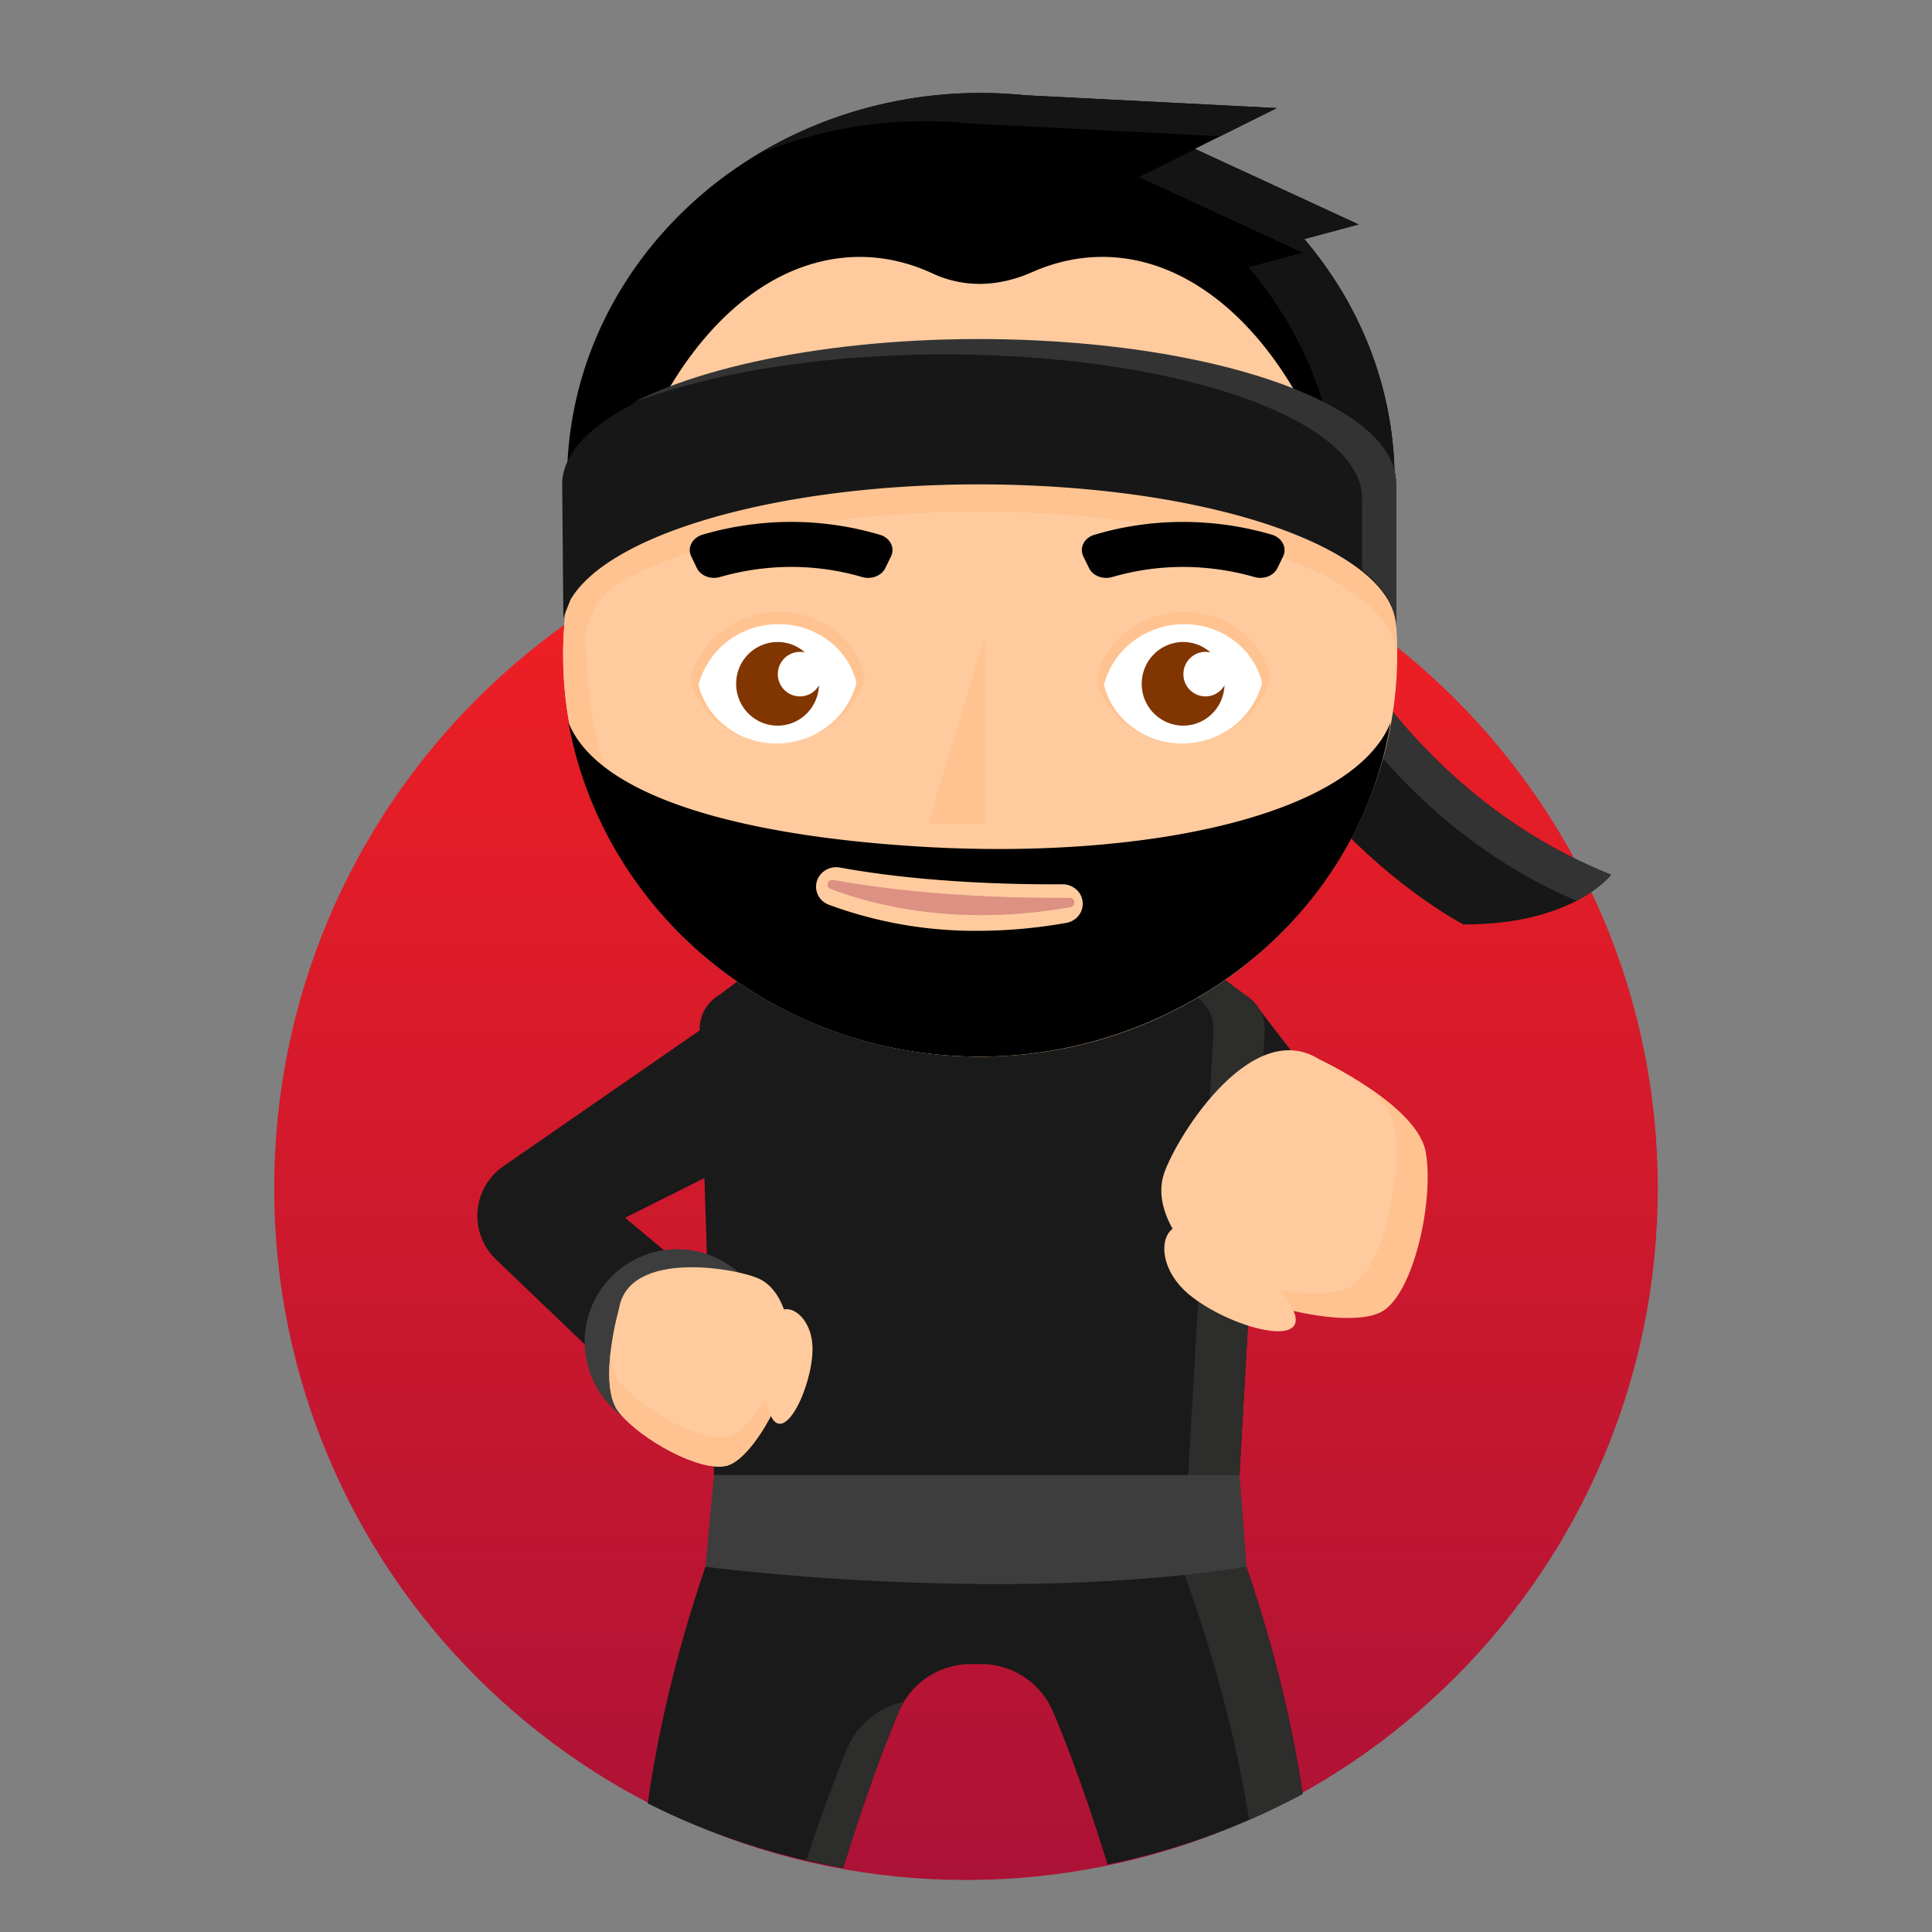
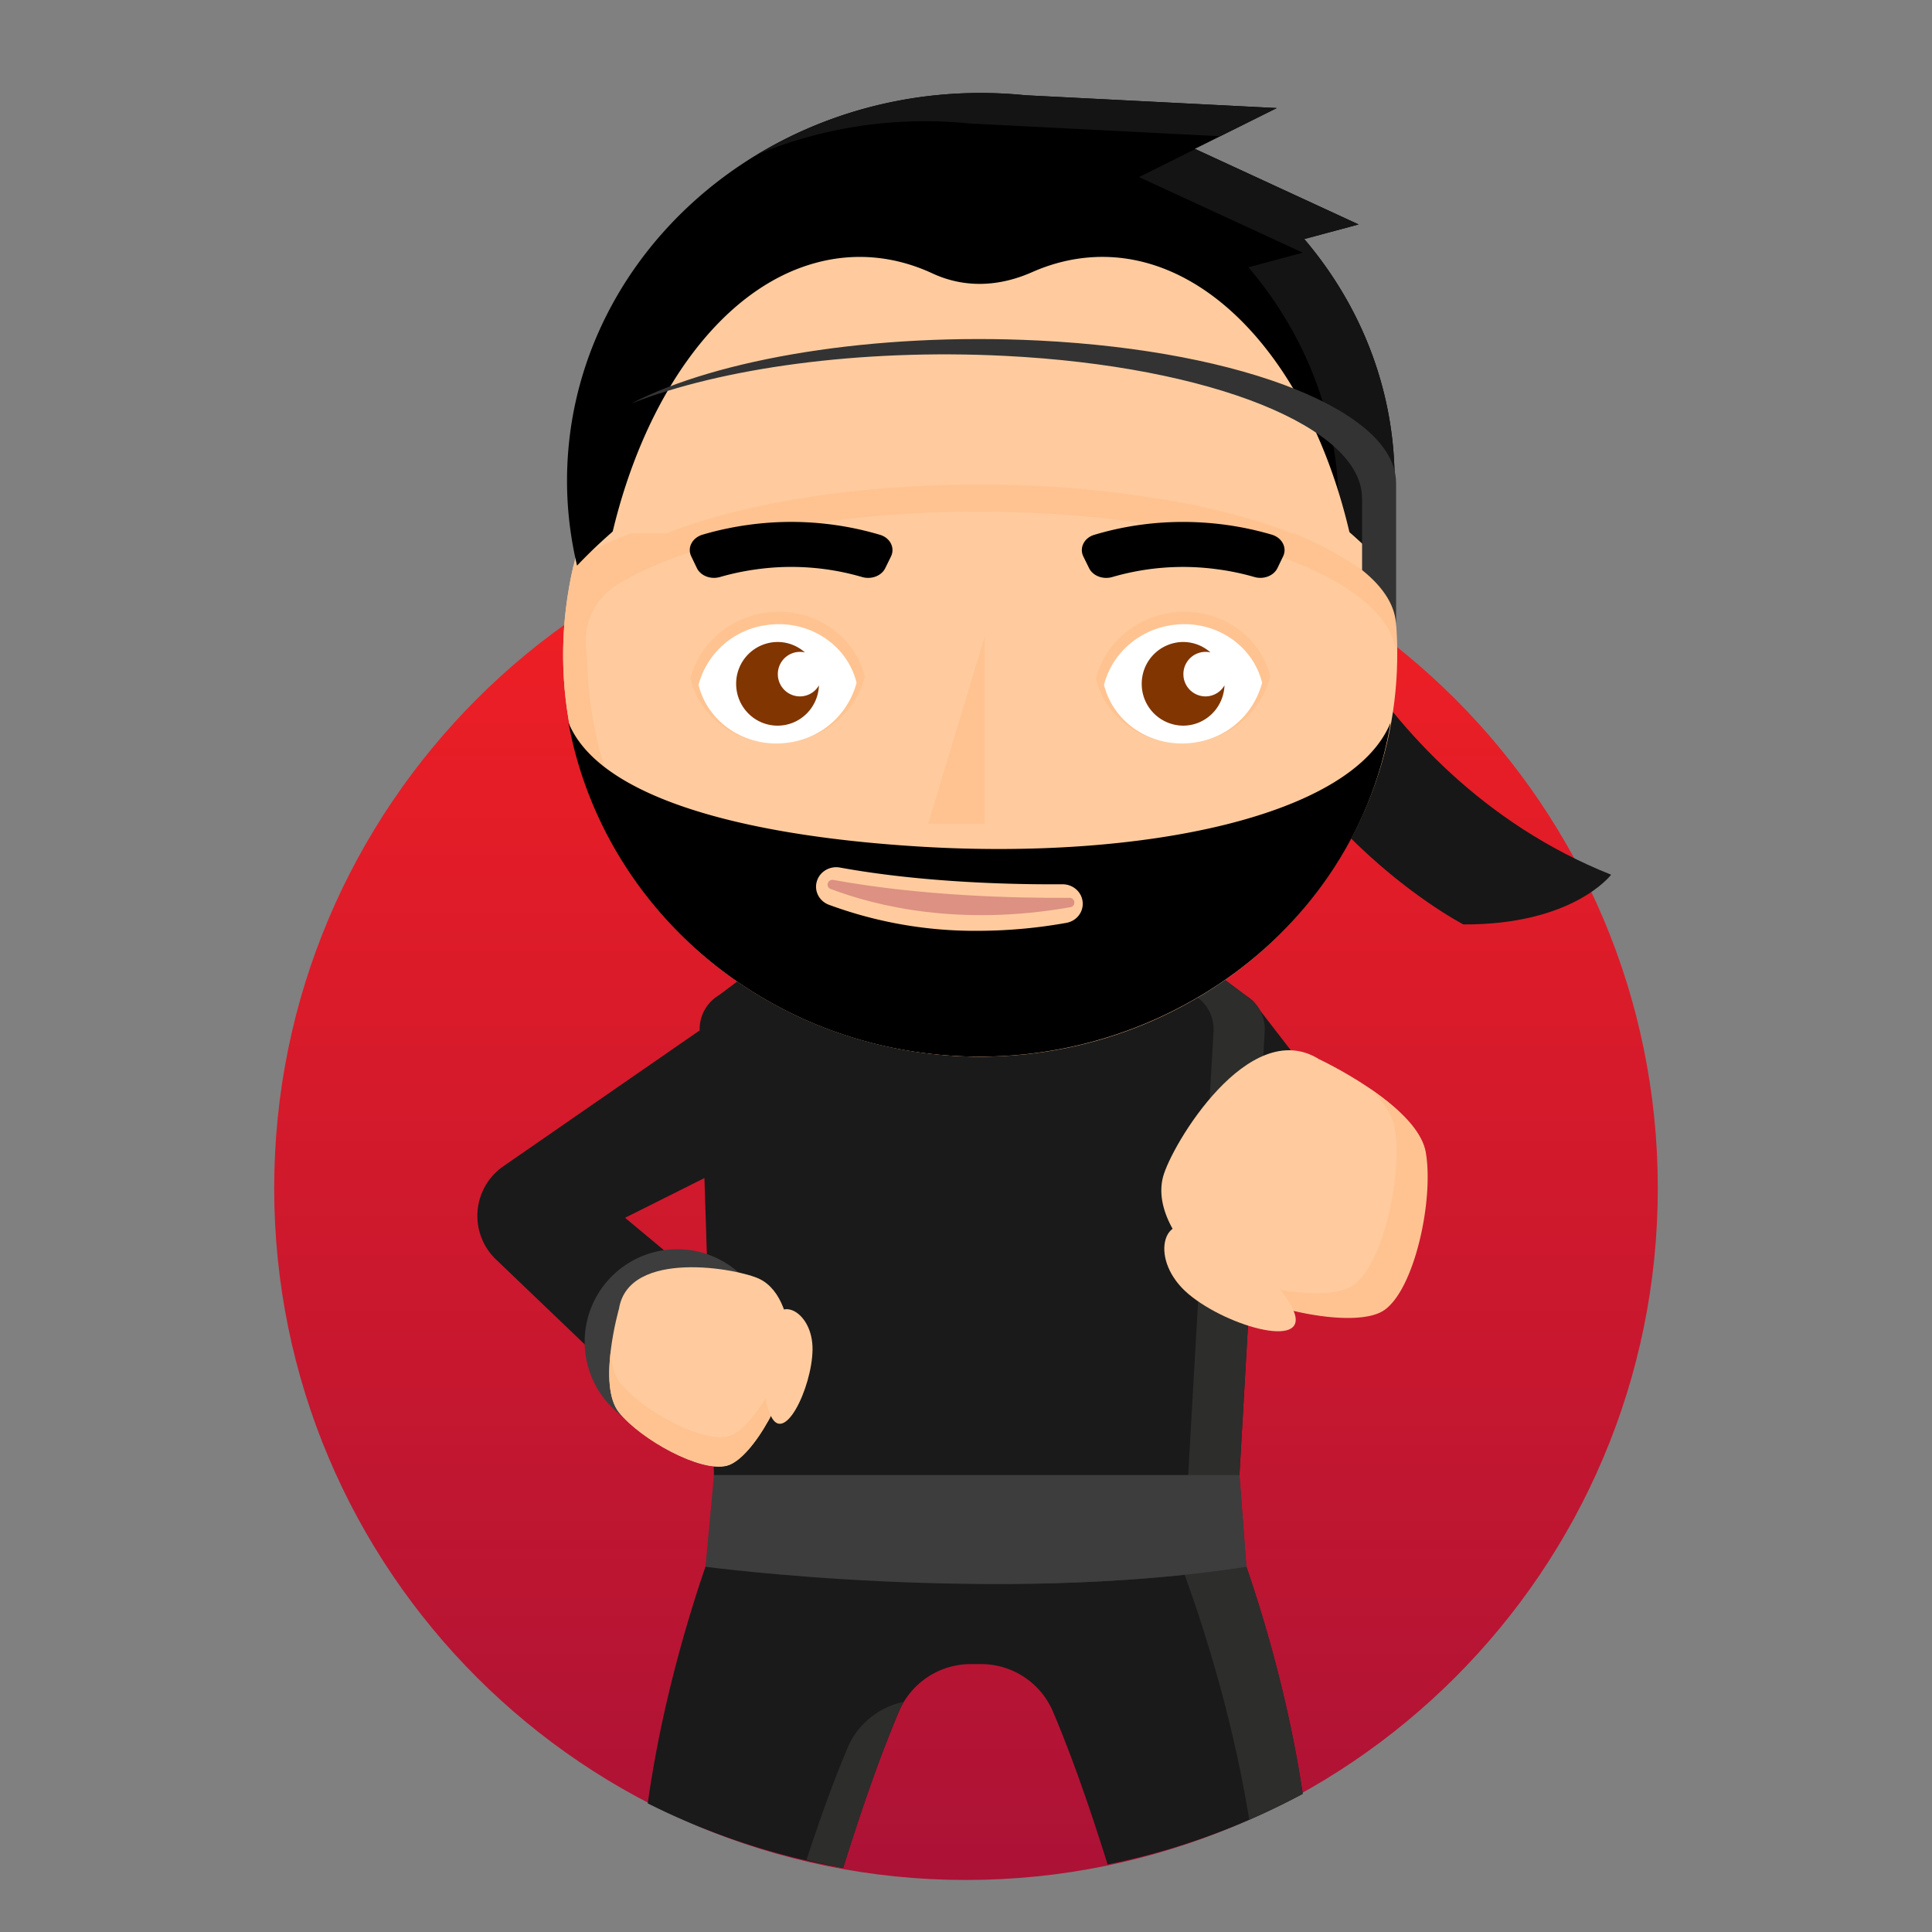
<svg xmlns="http://www.w3.org/2000/svg" viewBox="0 0 1200 1200" id="ninja">
  <rect x="0" y="0" width="1200" height="1200" fill="#808080" stroke="none" />
  <desc>eyJiZ0NvbG9yIjoiUmVkIiwiY29udGV4dCI6eyJiYWNrZ3JvdW5kRnJvbSI6IiIsImJhY2tncm91bmRUbyI6IiIsImJlYXJkQ29sb3IiOiIjMDAwMDAwIiwiZXllc0NvbG9yIjoiIzgxMzUwMCIsImhhaXJDb2xvciI6IiMwMDAwMDAiLCJoYWlyQ29sb3JBY2NlbnQiOiIjMTQxNDE0Iiwic2hhZG93Q29sb3IiOiIjZmZjMzkxIiwic2tpbkNvbG9yIjoiI2ZmY2I5ZSJ9LCJlbGVtZW50cyI6W3sicG9zIjoyMCwibmFtZSI6ImJhbmRhbmExIiwiYXJnIjoiIn0seyJwb3MiOjMsIm5hbWUiOiJiZWFyZDEiLCJhcmciOiIifSx7InBvcyI6MCwibmFtZSI6ImJvZHlGaXN0IiwiYXJnIjoiIn0seyJwb3MiOjYsIm5hbWUiOiJleWVicm93MyIsImFyZyI6IiJ9LHsicG9zIjoxMSwibmFtZSI6ImV5ZXMyIiwiYXJnIjoiIn0seyJwb3MiOjEyLCJuYW1lIjoiaGFpcjIiLCJhcmciOiIifSx7InBvcyI6MSwibmFtZSI6ImhlYWQiLCJhcmciOiIifSx7InBvcyI6MiwibmFtZSI6Im1vdXNlQW5kTm9zZSIsImFyZyI6IiJ9XX0=</desc>
  <defs>
    <linearGradient id="a" x1="0" x2="0" y1="0" y2="1">
      <stop offset="0" stop-color="#f42023" />
      <stop offset="1" stop-color="#ac1236" />
    </linearGradient>
  </defs>
  <path fill="url(#a)" d="M170.31 738c0 237.32 192.38 429.69 429.69 429.69 237.32 0 429.69-192.37 429.69-429.7 0-237.3-192.37-429.68-429.69-429.68-237.3 0-429.69 192.37-429.69 429.69" />
  <g>
    <path fill="#1a1a1a" d="M721.32 709s50.2 19.93 56.48 23.32c6.3 3.4 74.69-14.32 74.69-14.32l-74.68-96.63zM606.18 942.75L455.7 926.88s-38.64 87.84-53.36 193.23a437.45 437.45 0 00121.36 40.1c10.23-32.92 22.07-67.53 34.54-96.95a48.53 48.53 0 0144.68-29.66h6.5a48.51 48.51 0 0144.67 29.66c12.2 28.77 23.8 62.5 33.86 94.79a438.72 438.72 0 00121.19-43.86c-15.31-102.73-52.52-187.3-52.52-187.3zm0 0" />
    <path fill="#2d2d2c" d="M561.2 1057.08a48.65 48.65 0 00-34.94 28.95c-8.89 21.22-17.44 45.1-25.32 69.1a437.45 437.45 0 0022.77 5.08c8.23-26.45 17.48-53.98 27.26-79.04a696.25 696.25 0 017.41-18.5c.82-1.94 1.78-3.8 2.82-5.6zm195.46-130.14l-149.94 16.03L494.74 931l-38.47-4.06c-.07.16-4.12 9.55-10.1 25.77l128.37 13.7 150.42-16.06s34.81 80.24 50.94 179.8a438.72 438.72 0 0033.25-15.95c-15.28-102.57-52.36-186.97-52.5-187.26z" />
    <path fill="#1a1a1a" d="M647.11 578.81h-120.4a83.23 83.23 0 00-50 16.7l-30.03 22.54a24.89 24.89 0 00-4.4 3.32 24.36 24.36 0 00-7.7 18.62l10.12 314.79h322.95l17.9-314.1a24.44 24.44 0 00-7.78-19.3h.03l-.25-.2a24.55 24.55 0 00-3.82-2.89l-30.34-22.79a83.27 83.27 0 00-50.02-16.69zm0 0" />
    <path fill="#2d2d2c" d="M777.77 621.37h.04l-.25-.2a24.55 24.55 0 00-3.83-2.88l-30.35-22.79a83.11 83.11 0 00-50-16.69h-31.83a83.15 83.15 0 0150.01 16.7l30.35 22.8c1.38.82 2.65 1.79 3.82 2.86l.28.2h-.03a24.36 24.36 0 017.76 19.3L738 916.17l4.33 56.97c-46.14 7.2-94.65 10.1-140 10.63 53.93.6 114.68-1.72 171.82-10.63l-4.32-56.98 15.7-275.5a24.37 24.37 0 00-7.77-19.3" />
    <path fill="#3d3d3d" d="M438.18 973.15s181.26 24.13 336 0l-4.34-56.98H443.47" />
    <path fill="#1a1a1a" d="M312.66 724.37a37.49 37.49 0 00-4.6 57.9l94.58 90.5 58.4-55.68-72.79-60.7 72.8-36.45L434.57 640zm0 0" />
    <path fill="#3d3d3d" d="M478.1 832.33a57.48 57.48 0 11-114.94 0 57.48 57.48 0 01114.94 0" />
    <path fill="#ffcb9e" d="M384.47 812.88s-13.68 47.58.04 64.5c13.74 16.9 50.57 37.28 66.97 33.03s39.73-48.37 39.7-69.45c0-21.06-5.9-39.84-19.24-46.49-13.34-6.63-81.45-18.9-87.47 18.41" />
    <path fill="#ffc391" d="M452.33 892.05c-16.4 4.24-53.24-16.12-66.96-33.04-3.96-4.85-5.62-12.22-6.01-20.27-1.71 13.99-1.68 30.08 5.17 38.51 13.73 16.93 50.56 37.29 66.97 33.04 16.4-4.24 39.73-48.37 39.7-69.44 0-2.92-.13-5.81-.36-8.63-4.94 22.61-24.32 56.14-38.52 59.83" />
    <path fill="#ffcb9e" d="M479.86 822.32s-10.05 33.82-1.76 55.5c8.27 21.7 26.24-15.72 26.58-39.44.33-23.7-21.03-34.16-24.82-16.06M819.2 657.85s60.94 28.4 66.03 57.55c5.08 29.14-6.88 85.02-25.85 98.04-18.98 13.01-84.98-2.42-106.54-21.23-21.57-18.79-35.57-41.57-30.47-61.17 5.1-19.58 53.25-100.3 96.83-73.2" />
    <path fill="#ffc391" d="M840.28 798.37c18.97-13.02 30.94-68.91 25.85-98.05-1.45-8.36-7.5-16.64-15.4-24.23 15.86 10.74 32.3 25.1 34.84 39.65 5.1 29.15-6.89 85.02-25.84 98.04-19 13.02-84.99-2.42-106.55-21.23a141.52 141.52 0 01-8.52-8.07c27.58 15.1 79.2 25.15 95.62 13.88" />
    <path fill="#ffcb9e" d="M743.82 764s43.62 19.86 58.46 47.67c14.81 27.8-39.54 12.83-64.12-7.94-24.59-20.78-16.25-52 5.66-39.73" />
    <path fill="#171717" d="M792.1 311.18s50.26 169.14 208.6 232.11c0 0-23.4 31.19-91.77 30.89 0 0-140.63-72.58-162.98-236.17" />
-     <path fill="#333" d="M792.1 311.18L745.95 338c.44 3.32.97 6.58 1.51 9.81l30.17-17.53s48.76 164.11 201.56 229.22c15.3-7.97 21.51-16.2 21.51-16.2-158.34-62.98-208.6-232.12-208.6-232.12" />
  </g>
  <g>
    <path fill="#ffcb9e" d="M865.17 442.25c-20.46 136.52-151.8 231.2-293.4 211.47-141.57-19.7-239.76-146.38-219.3-282.88 20.45-136.52 151.8-231.2 293.38-211.49 141.56 19.7 239.76 146.38 219.32 282.9" />
    <path fill="#ffc391" d="M618.92 300.18c-84.5-.04-230.4 16.92-262.66 50.96a244.95 244.95 0 00-3.78 19.7 240.4 240.4 0 0019.62 137.1 254.28 254.28 0 0070.19 89.92l1.5 1.22 1.79 1.4c1.11.88 2.23 1.75 3.36 2.61l.52.4c34.38 25.9 76.03 43.79 122.32 50.23 8.66 1.2 17.28 1.98 25.84 2.35 8.2.32 16.36.27 24.43-.14l-35.53-2.22C458.28 635.67 365.76 529 364.67 406.61c-.2-1.47-.41-2.96-.58-4.45-.5-4.78-.15-9.6 1.04-14.26l.01-.08h.02a41.2 41.2 0 0118.68-24.87c51.45-31 153.37-49.6 261.29-44.16 81.7 4.1 148.9 21.1 187.25 44.2 22.25 13.43 34.78 28.88 34.73 45.11h.03l-.03-20.53a239.48 239.48 0 00-2.41-20.1c-47.51-36.48-87.52-54.73-218.91-66.58-7.93-.47-16.98-.71-26.87-.71z" />
  </g>
  <g>
    <path fill="#ffc391" d="M611.7 395.05v116.71h-35.34" />
    <path fill="#dc9182" d="M664.25 557.65c-34.16.23-92.22-1.18-146.61-11.1-3.62-.65-5.13 4.3-1.71 5.6 28 10.61 79.9 23.52 148.9 11.33 3.64-.65 3.13-5.86-.58-5.83" />
  </g>
  <path fill="#00000090" d="M662.2 573.23a313.67 313.67 0 01-54.75 4.92 261.64 261.64 0 01-92.6-16.18c-6.04-2.24-9.3-8.57-7.49-14.57 1.78-6.03 8.06-9.74 14.44-8.53 52.29 9.52 108.94 10.57 138.05 10.37h.1c6.48-.02 11.91 4.74 12.5 10.96.65 6.25-3.8 11.93-10.22 13.03m-90.8-47.39c-114.18-6.95-200.04-31.76-218.36-77.1 19.41 106.43 107.14 189.55 218.36 204.98 138.98 19.35 270.36-72.36 292.3-204.99-23.48 58.05-152.92 85.55-292.33 77.11" />
  <path fill="#000000" d="M549.85 352.88c-2.39 4.89-8.72 7.2-14.47 5.5a156.93 156.93 0 00-65.42-4.77 157.45 157.45 0 00-22.73 4.78c-5.78 1.67-12.06-.7-14.42-5.6l-3.47-7.24c-2.63-5.44.7-11.61 7.1-13.48a195.34 195.34 0 0128.62-6.1 193.69 193.69 0 0181.64 6.25c6.29 1.91 9.31 8.14 6.68 13.47m123.06 7.19l-3.53-7.19c-2.63-5.33.4-11.58 6.68-13.47 25.96-7.83 53.95-10 81.65-6.25a195.25 195.25 0 0128.62 6.1c6.4 1.87 9.72 8.03 7.1 13.48l-3.48 7.23c-2.35 4.91-8.64 7.28-14.4 5.6a156.47 156.47 0 00-22.75-4.76 157.11 157.11 0 00-65.41 4.77c-5.76 1.7-12.06-.62-14.48-5.51" />
  <g>
    <path fill="#ffc391" d="M491.11 461.1c23.23-3.6 40.95-20.39 46.1-41-6.62-26.53-33.55-43.97-62.42-39.5-23.23 3.59-40.96 20.38-46.1 40.98 6.62 26.54 33.55 43.97 62.42 39.52" />
    <path fill="#fff" d="M490.32 461.17a50.59 50.59 0 0041.7-37.1c-5.93-24.02-30.3-39.8-56.44-35.75a50.55 50.55 0 00-41.71 37.1c5.97 24 30.31 39.78 56.45 35.75" />
    <path fill="#813500" d="M496.86 432.55a13.77 13.77 0 01-13.73-13.84 13.77 13.77 0 0116.79-13.49 25.46 25.46 0 00-16.94-6.47 25.85 25.85 0 00-25.74 25.96c0 14.38 11.5 26 25.74 26 13.88 0 25.17-11.11 25.68-25a13.66 13.66 0 01-11.8 6.84" />
    <path fill="#ffc391" d="M743.01 461.1c23.23-3.6 40.95-20.39 46.1-41-6.62-26.53-33.55-43.97-62.42-39.5-23.23 3.59-40.96 20.38-46.1 40.98 6.62 26.54 33.55 43.97 62.42 39.52" />
    <path fill="#fff" d="M742.22 461.17a50.55 50.55 0 0041.7-37.1c-5.96-24.03-30.34-39.8-56.44-35.75-21.04 3.24-37.07 18.41-41.75 37.1 5.97 24 30.35 39.78 56.49 35.75" />
    <path fill="#813500" d="M748.76 432.55a13.77 13.77 0 01-13.73-13.84 13.77 13.77 0 0116.79-13.49 25.53 25.53 0 00-16.97-6.47 25.89 25.89 0 00-25.7 25.96 25.89 25.89 0 0025.7 26c13.91 0 25.17-11.11 25.7-25a13.66 13.66 0 01-11.79 6.84" />
  </g>
  <g>
    <path fill="#000000" d="M810.1 148.47l33.77-9.06-101.7-46.96 50.86-25.33-156.13-7.96a271.59 263.98 0 00-27.67-1.41c-141.96 0-257.04 107.88-257.04 240.95 0 18.08 2.21 35.68 6.23 52.62 61.55-64.63 151.1-105.35 250.8-105.35 99.69 0 189.24 40.72 250.78 105.35a240.16 233.43 0 006.23-52.62c0-56.83-21.03-109.01-56.13-150.23" />
    <path fill="#141414" d="M574.54 75.28c9.35 0 18.58.5 27.66 1.41l155.7 7.93 35.16-17.5-156.16-7.96a271.59 263.98 0 00-27.67-1.41 262.7 255.34 0 00-138.69 38.14 264.12 256.72 0 01104-20.6m235.56 73.18l33.76-9.06-101.43-46.83-34.96 17.4 101.7 46.96-33.76 9.07c35.1 41.2 56.14 93.38 56.14 150.21 0 2.84-.08 5.64-.18 8.45A331.4 322.12 0 01860 351.32a240.16 233.43 0 006.22-52.62c0-56.83-21.02-109.01-56.12-150.23" />
    <path fill="#ffcb9e" d="M686.07 159.57a153.54 228.95 0 00-45.04 9.48c-20.26 8.96-41.7 10.13-61.89.76a151.95 226.58 0 00-73.12-6.36c-58.82 16.27-105.6 82.6-125.69 167.7h33.6c47.47-18.56 116.42-30 191.15-30.28 13.22-.05 26.61.25 40.1.92 63.35 3.17 117.97 14 157.19 29.36h35.93c-23.6-101.63-84.16-170.68-152.22-171.58z" />
  </g>
  <g>
-     <path fill="#171717" d="M867.16 300.86c.15-43.73-92.83-82.02-221.98-88.45-141.57-7.06-272.92 26.83-293.37 75.67a32.5 32.48 0 00-2.62 13.3l.72 82.35 4.44-11.26c5.7-9.7 15.84-18.75 29.55-26.93 51.44-30.7 153.36-49.13 261.28-43.75 81.72 4.08 148.91 20.9 187.25 43.79 22.26 13.29 34.79 28.6 34.73 44.68h.04v-89.4" />
    <path fill="#333" d="M867.11 299.97c.15-43.75-92.85-82.02-221.97-88.46-102.4-5.1-199.42 11.22-253.03 39.12 55.86-21.97 141.78-34.09 231.88-29.6 129.14 6.45 222.13 44.72 221.96 88.47h.06v44.57c13.65 10.93 21.14 22.88 21.1 35.28h.04v-89.38" />
  </g>
</svg>